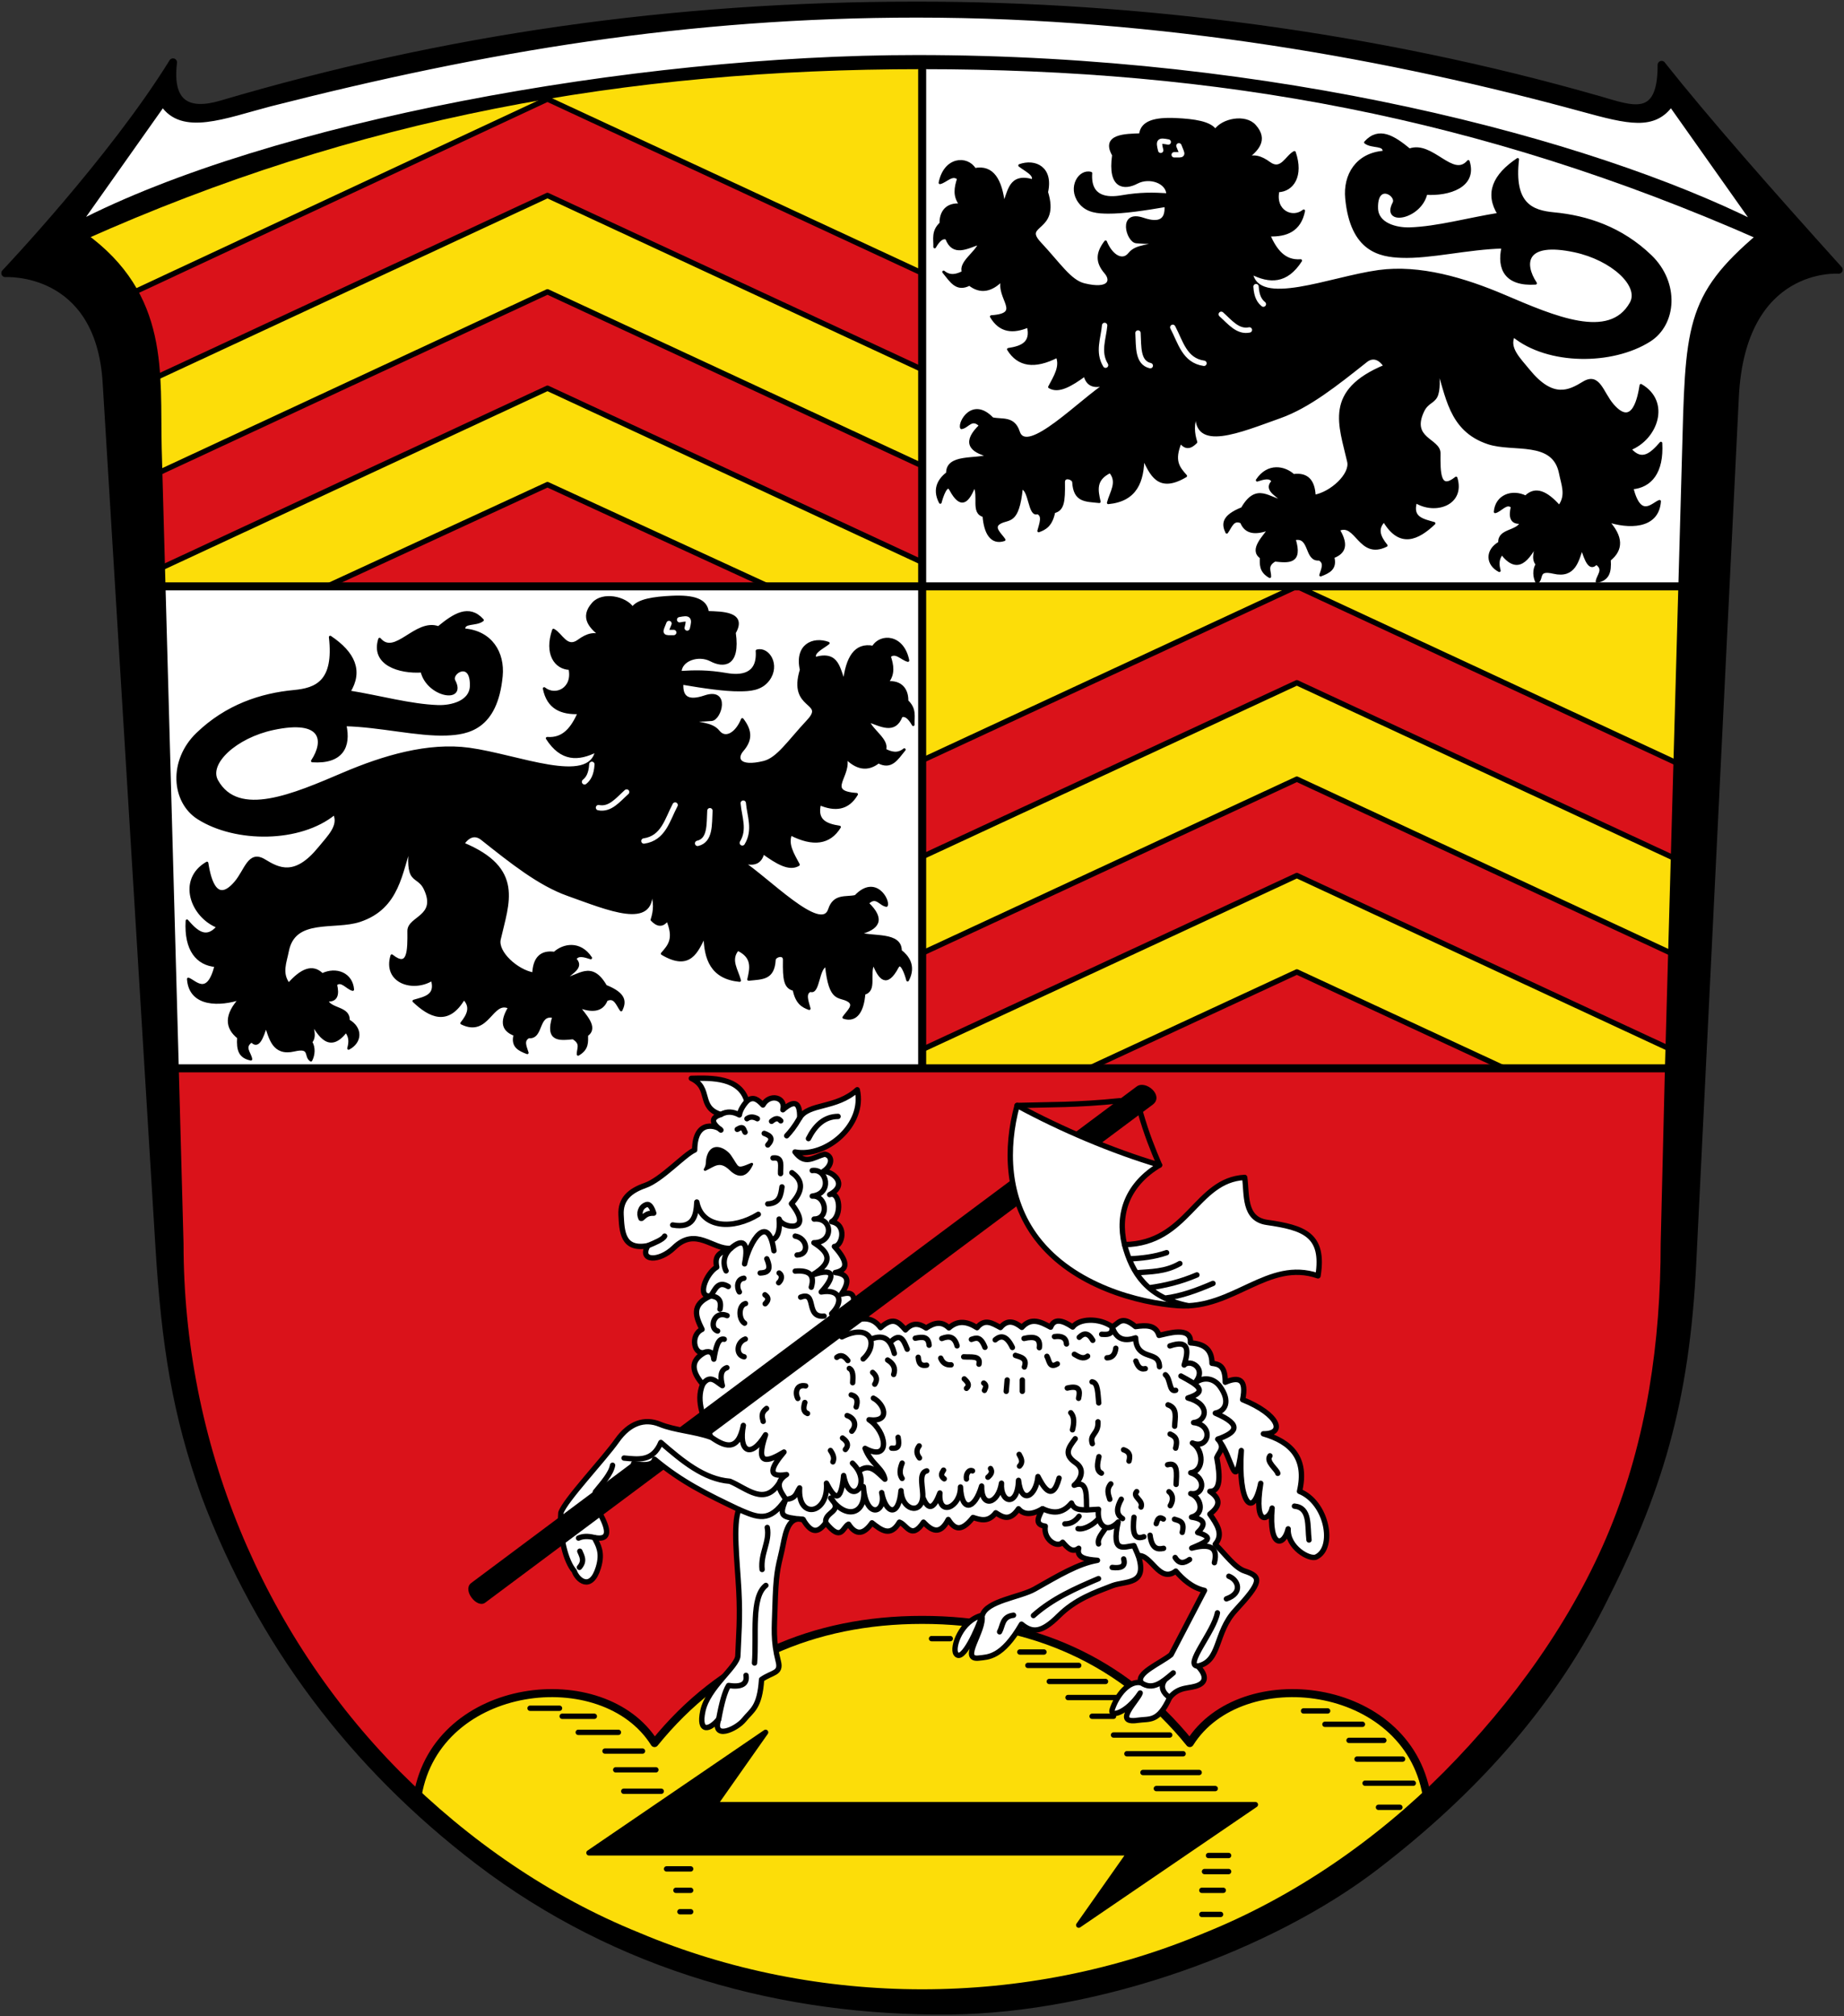
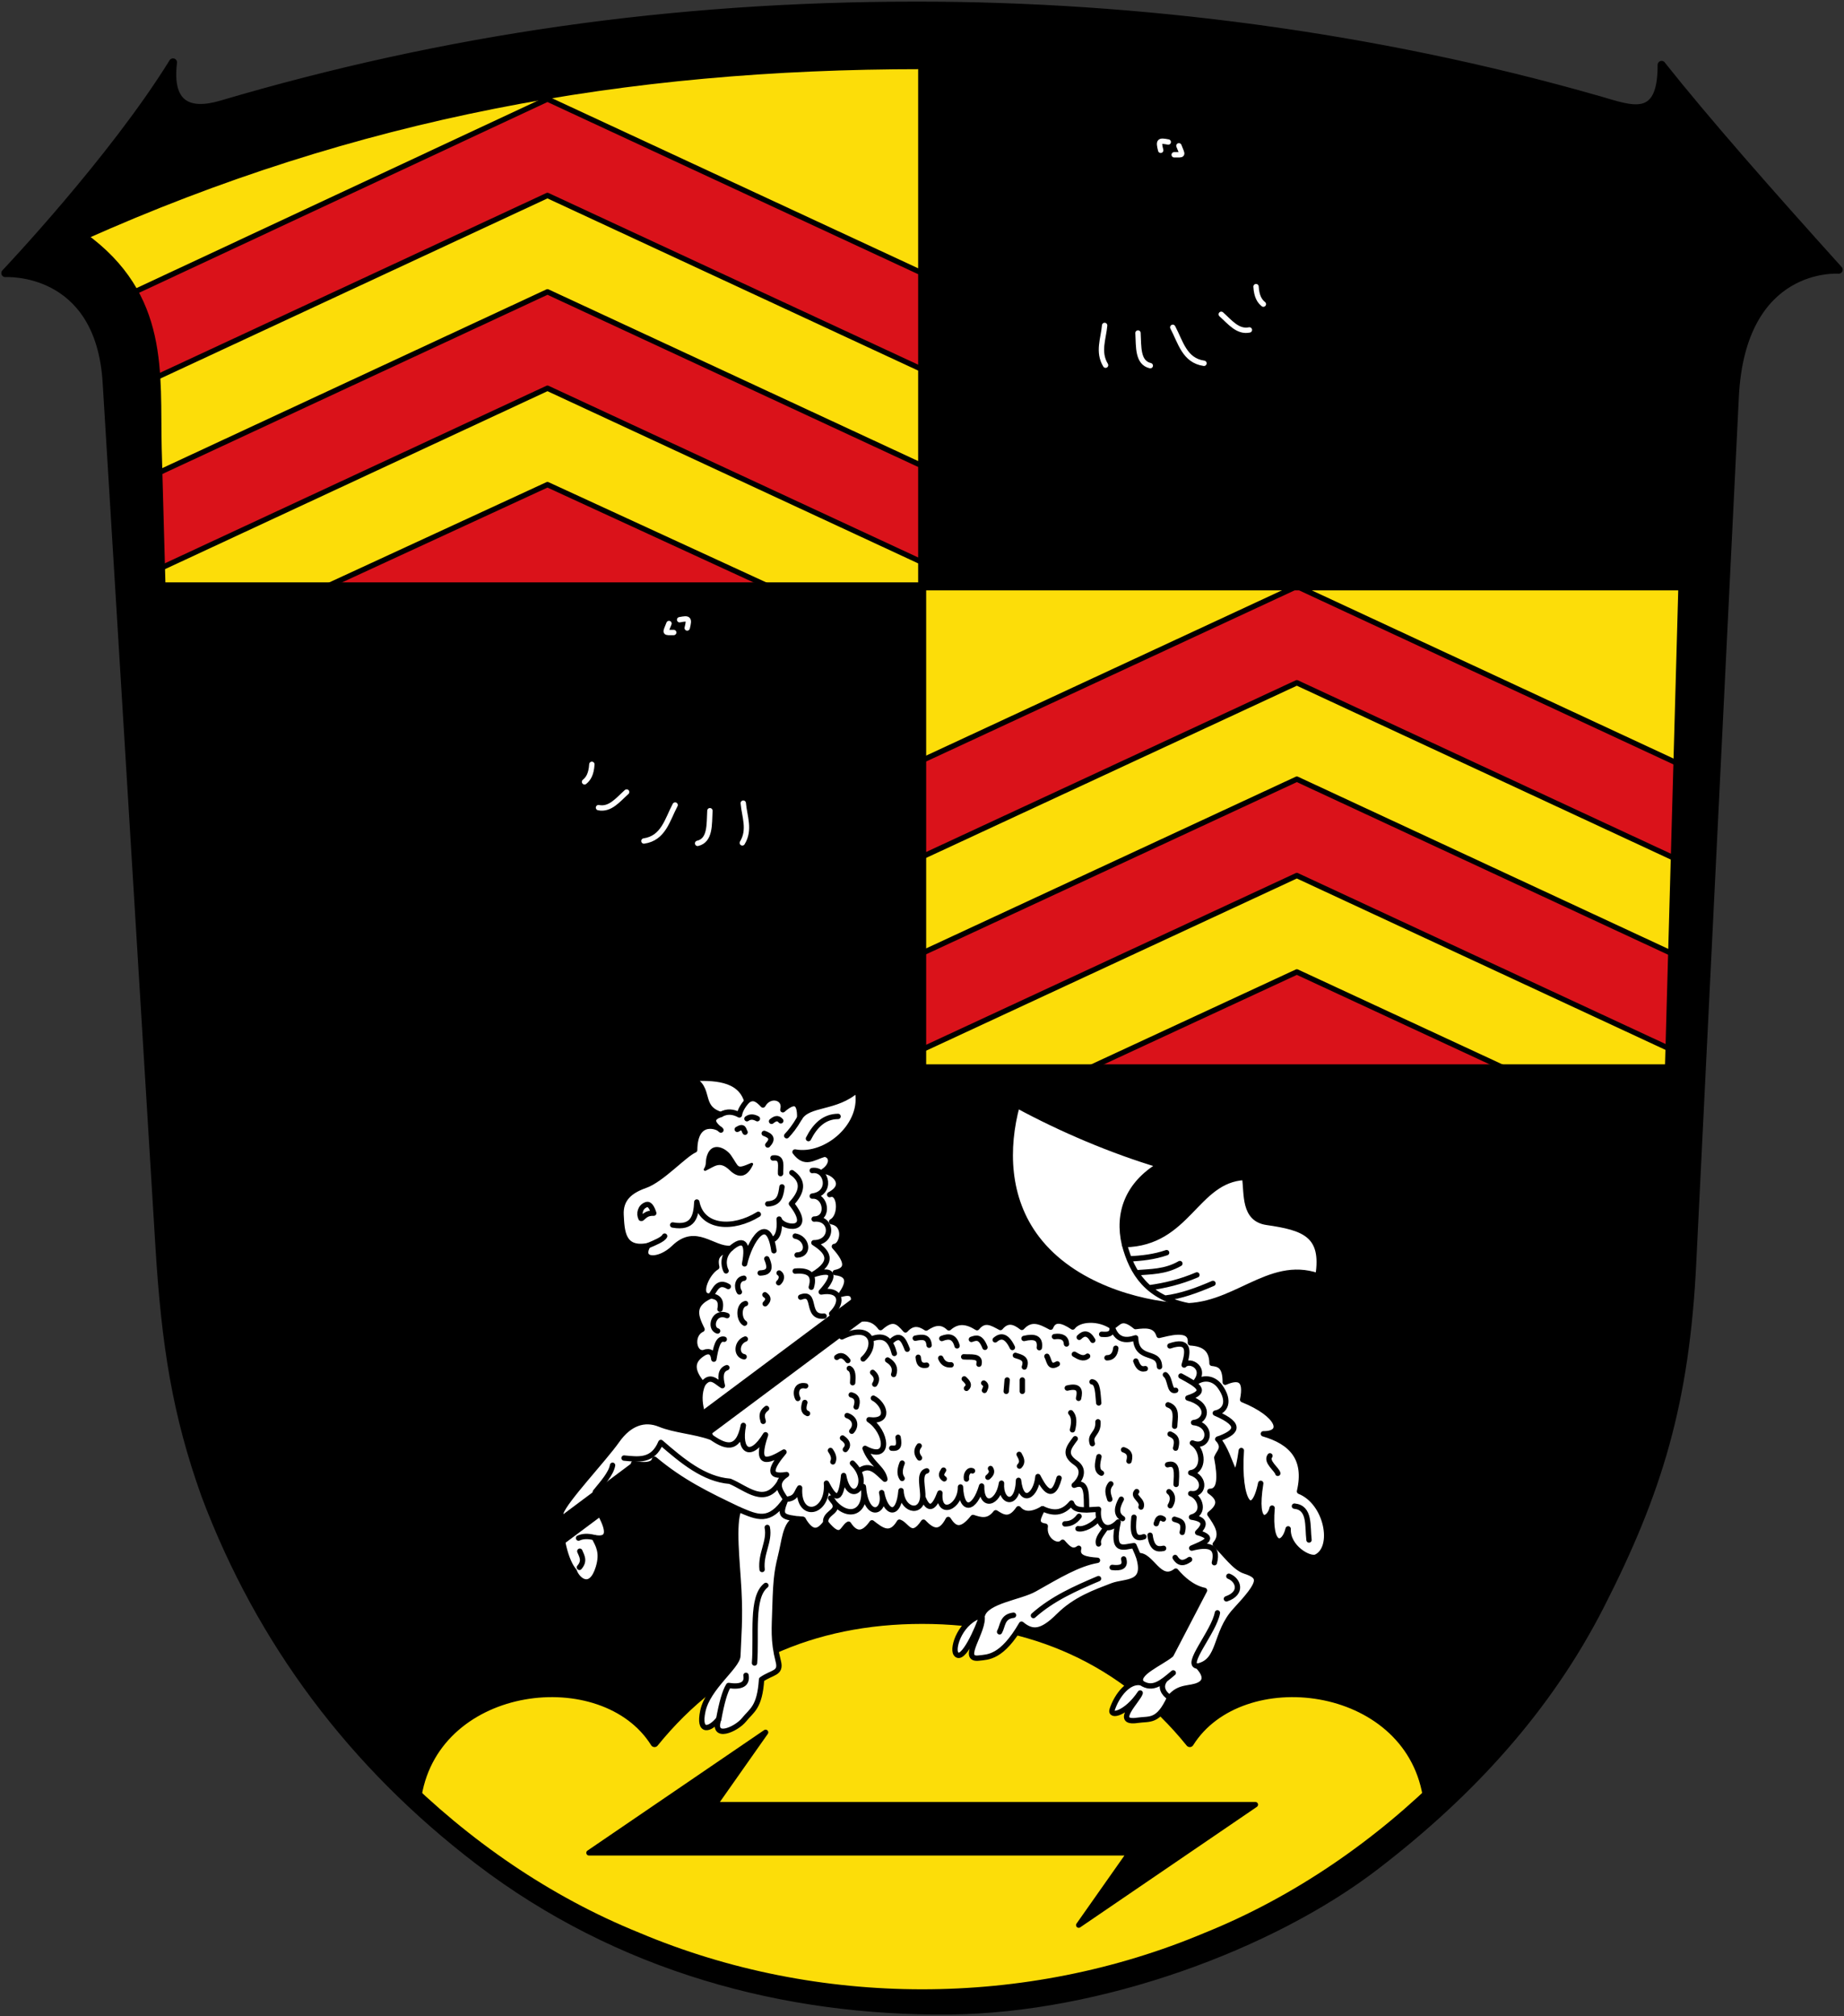
<svg xmlns="http://www.w3.org/2000/svg" width="689" height="753">
  <rect width="100%" height="100%" fill="#333333" stroke="none" />
  <path d="M620.86 24.283c16.67 20.957 39.937 47.4 66.149 76.45 0 0-36.319-2.872-38.8 47.54l-15.9 323.145c-2.526 52.294-12.632 85.636-34.468 128.358-19.597 38.353-48.34 69.833-83.831 97.072-39.13 30.066-103.294 53.47-159.012 54.035-61.69.623-123.775-15.894-176.185-55.911-47.068-35.976-81.478-81.718-102.086-136.517-10.813-30.195-14.896-55.892-17.173-93.153L39.849 142.8c-2.627-43.03-37.858-40.801-37.858-40.801S42.056 59.804 64.642 23.3c-1.908 15.753 5.725 19.383 18.128 15.72C166.41 14.307 251.004 2.1 342.595 2.1c82.05 0 170.46 11.056 255.055 35.334 11.799 3.386 23.311 8.352 23.21-13.19z" stroke="#000" stroke-width="3" stroke-linecap="round" stroke-linejoin="round" />
-   <path d="M60.82 38.757c7.32 10.98 22.897 4.497 40.07 0C181.606 18.2 256.723 5.574 342.59 5.574c91.59 0 178.093 15.838 248.63 35.136 17.34 4.745 26.778 7.041 33.139-1.953l31.802 44.97c-62.755-31.22-180.001-62.17-313.571-62.17-106.22-.013-241.698 24.979-313.572 62.17z" fill="#fff" stroke="#000" stroke-width="2" stroke-linecap="round" stroke-linejoin="round" />
-   <path d="M65.303 399l1.778 65.551c0 36.677 7.2 73.366 21.155 107.287 13.892 33.85 34.404 64.95 60.145 90.904 25.677 25.742 56.45 46.975 89.937 60.492 33.577 14.159 69.902 21.232 106.22 21.232s72.637-7.08 106.22-21.232c33.513-13.51 64.305-34.75 89.937-60.492 25.741-26 48.254-57.08 62.145-90.904 13.955-33.914 19.155-70.604 19.155-107.287L623.59 399" fill="#da121a" />
-   <path d="M60.36 219h284.2v180H65.303zM344.56 219h284.046c1.404-59.58-5.51-110.075 29.466-130.787C556.122 42.926 450.262 22.598 344.56 24.1z" fill="#fff" fill-rule="evenodd" />
  <path d="M344.56 219H60.514c-1.405-59.58 5.51-110.075-29.466-130.787C132.998 42.926 238.858 22.598 344.56 24.1zM628.534 219h-284.2v180H623.59z" fill="#fcdd09" fill-rule="evenodd" />
  <path d="M484.56 255l141.214 65.623.946-35.56L484.56 219l-140 65v36z" fill="#da121a" fill-rule="evenodd" stroke="#000" stroke-width="2" stroke-linecap="round" stroke-linejoin="round" />
  <path d="M484.56 327l139.164 64.67 1.043-35.514L484.56 291l-140 65v36z" fill="#da121a" fill-rule="evenodd" stroke="#000" stroke-width="2" stroke-linecap="round" stroke-linejoin="round" />
  <path d="M562.16 399l-77.6-36-77.665 36zM204.56 73L58.4 140.983c-.651-11.052-2.683-21.825-8.26-31.88L204.56 37l140 65v36z" fill="#da121a" fill-rule="evenodd" stroke="#000" stroke-width="2" stroke-linecap="round" stroke-linejoin="round" />
  <path d="M204.56 145L60.384 212.058l-1.21-35.436L204.56 109l140 65v36z" fill="#da121a" fill-rule="evenodd" stroke="#000" stroke-width="2" stroke-linecap="round" stroke-linejoin="round" />
  <path d="M287.138 219H122.195l82.365-38z" fill="#da121a" fill-rule="evenodd" stroke="#000" stroke-width="2" stroke-linecap="round" stroke-linejoin="round" />
  <g stroke-linecap="round" stroke-linejoin="round">
    <path d="M375.186 201.586c-1.354-2.056-4.697-4.61-1.631-6.379 3.36-1.94 6.727.655 8.131-12.975 3.248.374 2.87 10.656 5.975 9.306 2.416.954 1.186 3.99.434 6.755 2.399-.87 4.685-2.078 5.694-7.12 3.301-.767 3.759-3.606 3.63-11.087-.046-2.618 3.611-1.509 3.7-.018.425 7.08 4.346 6.766 9.628 7.31-.966-4.197-1.885-8.385 4.055-11.201 3.344 3.872.267 7.744-.707 11.616 10.384-.991 12.92-8.047 13-17 2.997 6.233 5.62 13.095 15.94 6.97-2.666-3.051-4.964-5.547-1.952-12.715 1.928 2.696 3.856 2.077 5.784.078-1.044-3.252-1.422-6.725.344-10.914-1.166 14.27 15.94 6.891 31.091 1.49 10.752-3.833 21.1-12.11 32.116-20.848 2.075-1.646 4.687-1.611 7.03 1.878-22.501 9.334-16.683 22.017-13.59 35.677 1.104 4.876-6.48 11.792-12.763 12.884-.224-5.91-2.87-8.428-7.809-7.739-3.276-3.028-9.466-4.343-13.55 1.805 2.41-.772 4.826-1.556 5.856.432-2.783 2.834.524 4.607 4.12 7.441-5.481-.573-10.078-6.862-15.559 2.682-7.446 2.963-7.182 5.926-5.79 8.89 1.473-1.99 2.276-5.322 5.503-3.805 1.643 4.25 5.53 4.33 10.461 2.47-1.981 2.999-7.298 7.885-3.111 10.695.011 2.538-.412 5.13 3.233 7.215.113-2.047-1.64-4.094 1.898-6.142 4.958.492 10.095 1.205 7.248-7.944 6.378-1.462 4.058 8.137 9.344 7.557 2.47 1.323 1.185 3.72.505 5.943 2.959-1.148 5.799-2.388 4.606-6.765 5.433-1.997 4.587-5.84 2.07-10.174 6.75-3.215 7.818 10.838 17.829 5.878-2.49-3.086-3.909-6.171-.793-9.257 5.93 10.108 12.746 6.612 18.677.995-4.048-1.204-8.72-1.878-6.854-8.086 7.171 4.466 18.042.949 15.08-8.859-6.361 5.08-6.39-1.866-6.317-9.232.05-5.133-11.121-5.208-6.091-15.793 1.564-3.293 3.842-3.221 4.963-5.463 1.082-2.161 1.052-6.597.249-11.689 3.906 10.947 4.56 24.232 19.232 29.091 9.406 3.115 24.437-1.505 26.934 11.379.802 4.137 2.71 8.24-.434 12.359-4.632-5.225-8.843-7.325-12.533-3.595-5.232-2.546-10.947-.246-11.406 5.575 2.12-.504 4.24-3.898 6.36-1.887-.912 3.807-.33 6.269 3.458 5.846-1.42 3.735-8.582 2.667-8.157 7.622-5.018 2.84-4.684 8.04-.1 10.408-.587-2.14-.786-4.28.959-6.419 5.952 7.69 9.786 2.251 13.42-4.434-.806 3.058-2.193 6.31-.306 8.47-1.276 2.03-1.07 4.767-.013 6.798 2.3-1.471-.242-5.27 6.227-3.768 7.89 1.831 8.92-4.626 10.591-9.207 1.436 4.639 2.96 8.577 5.323 5.793 3.488 2.266.593 4.532.293 6.798 4.045-.83 4.968-3.295 4.642-8.111 4.702-3.745 4.847-8.526-.818-14.627 7.547 2.563 18.865 2.986 19.56-7.212-2.417.762-7.232 7.155-10.287-4.964 6.894-.584 11.411-5.852 10.787-16.773-3.531 4.04-7.128 7.432-11.586 2.212 9.88-3.854 14.845-17.59 4.106-23.798-.642 3.95-2.732 16.455-10.58 7.389-3.987-4.605-5.056-11.856-10.854-8.323-5.383 3.28-11.497 6.482-20.586-4.677-3.547-4.355-7.738-8.275-5.59-12.854 12.852 10.488 36.862 10.54 50.812 1.713 9.665-6.116 10.792-21.456.4-31.475-10.918-10.526-23.855-14.737-36.122-15.884-8.315-.777-15.444-3.579-13.525-20.268-8.813 5.923-11.885 12.637-7.035 20.445-11.593 1.86-22.897 5.086-33.213 5.444-5.032.175-12.227-1.624-12.423-7.56-.336-10.129 8.053-5.095 6.398-1.97-4.325 8.168 9.91 5.635 12.036-3.627 8.457.544 18.73-2.65 15.793-11.97-5.831 6.82-13.505-7.444-22.006-4.317-5.882-4.847-11.383-8.372-16.434-2.783 2.551 1.92 7.29.43 6.91 3.606-10.162.78-14.8 8.662-13.97 17.298 1.897 19.752 12.736 21.39 20.47 21.702 10.81.437 24.984-3.189 37.939-3.47-1.833 8.164 1.226 14.182 12.212 13.47-4.843-7.35-4.211-16.093 14.641-12.056 14.004 3 24.732 12.893 21.036 19.495-8.01 14.306-28.691 5.293-47.329-2.651-14.948-6.372-31.641-11.334-46.975-9.233-18.186 2.492-44.962 13.989-47.525.647 6.731 3.395 13.085 3.653 18.41-4.677-6.222.484-9.425-3.936-11.91-9.525 6.607.272 11.592-1.815 13.03-9.06-4.301 3.444-11.228.115-9.585-7.445 5.376-.147 9.127-5.596 6.11-14.379-2.939 1.509-4.887 7.324-9.39 4.015-3.17-2.33-6.076-3.194-9.114-1.454 4.563-3.324 8.422-7.18 3.656-12.495-3.556-3.966-12.045-2.28-14.707 1.757-1.936-2.963-7.881-3.824-14.677-4.146-8.048-.382-12.857 1.015-13.323 5.707-5.536.183-14.357.177-10.06 7.61-1.783 12.485 4.24 12.614 8.732 10.243 4.712-2.487 11.464-.186 11.535 4.53-5.468-.336-10.22-.455-17.293.763-5.064.873-12.078.6-11.414-8.762-4.178-1.188-8.264 5.262-4.232 10.737 2.74 3.72 7.135 3.846 10.732 3.879 5.566.051 13.69-1.152 21.5-2.5.38 5.338-2.25 7.117-8.5 5-9.055-3.068-5.8 8.289-2.53 8.566 4.612.39 6.724.302 8.53-.066-3.315 1.997-8.407 1.157-11.066 4.5-2.613 3.286-6.775.816-8.934-4.5-3.08 4.039-3.492 7.466 0 11.5 2.595 2.998 1.445 6.8-8 4.5-5.26-1.282-9.252-7.649-16.56-15.47-7.067-7.562 7.178-4.17 2.56-19.07 2.034-9.082-4.365-12.028-10.121-9.96 2.272 1.804 6.092 3.415 4.889 5.654-8.775-2.551-8.703 4.335-10.859 8.846-1.05-9.016-4.101-14.365-10.798-13.03-2.784-4.75-11.133-4.373-12.995 5.005 2.301-.54 4.602-3.677 6.902-1.561-1.068 3.274-1.76 6.549.886 9.823-5.414-.576-7.555 2.881-7.442 6.904-3.182 2.936-2.226 5.872-2.32 8.809 1.487-2.616 2.975-3.876 4.463-3.193 2.478 6.532 7.67 3.296 12.395 1.743-1.187 3.614-7.572 7.228-6.199 10.842-2.443 1.277-4.887 1.914-7.331-.08 2.9 3.56 4.909 7.107 9.665 4.638 4.122 3.238 8.244 2.403 12.365-1.9-2.381 6.974 8.105 13.098-4.202 13.94 3.3 5.606 8.137 5.98 13.788 3.59 1.572 6.345-2.463 7.883-7.409 8.641 3.728 6.053 9.79 6.97 18.232 2.652 1.611 3.803-.857 7.606-2.878 11.41 3.404 2.059 8.023-.694 13.232-4.47.868 3.894 3.658 4.908 8.298 3.146-9.807 6.195-30.09 27.468-33.132 18.055-1.806-5.59-6.217-4.063-9.757-4.909-7.423-7.8-12.432 1.54-11.52 3.42 2.357-.296 3.832-4.125 7.086-.834-6.32 6.053-4.1 9.456 3.232 11.273-5.099 1.79-15.69-.298-15.56 6.53-2.576 1.982-5.515 5.51-2.672 10.91.568-2.251 2.382-7.573 3.825-4.884 4.001 7.452 6.53 4.55 8.937-1.47 2.182 4.095-1.04 10.194 3.517 11.342.473 6.404 2.86 10.5 7.574 8.95z" fill-rule="evenodd" stroke="#000" />
    <path d="M433.688 56.136c-.875-3.543-.592-3.746 2.829-3.094m3.977 1.414c1.435 3.72 1.854 3.372-1.767 3.36m30.582 49.232c.223 3.699 1.347 5.416 2.74 6.54m-59.309 7.955c-.421 4.95-2.658 9.9.354 14.85m12.11-12.021c.277 5.194-.199 11.067 4.595 12.197m8.397-14.319c2.911 5.457 4.343 12.393 11.667 13.435m6.453-18.296c3.229 2.886 6.173 6.742 10.518 5.834" fill="none" stroke="#fff" stroke-width="2" />
  </g>
  <g stroke-linecap="round" stroke-linejoin="round">
-     <path d="M315.27 380c1.355-2.056 4.698-4.609 1.633-6.379-3.36-1.94-6.728.655-8.132-12.975-3.248.375-2.87 10.656-5.975 9.306-2.416.954-1.186 3.991-.434 6.755-2.399-.87-4.685-2.078-5.693-7.12-3.302-.767-3.76-3.606-3.63-11.087.045-2.618-3.612-1.508-3.701-.018-.425 7.08-4.346 6.766-9.628 7.31.966-4.197 1.885-8.385-4.055-11.201-3.344 3.872-.267 7.744.707 11.616-10.384-.991-12.92-8.047-13-17-2.996 6.233-5.62 13.096-15.94 6.97 2.666-3.05 4.964-5.546 1.952-12.715-1.928 2.697-3.856 2.077-5.784.078 1.044-3.251 1.422-6.725-.344-10.913 1.166 14.268-15.94 6.89-31.091 1.49-10.751-3.833-21.1-12.112-32.116-20.85-2.075-1.645-4.687-1.61-7.03 1.88 22.501 9.334 16.683 22.016 13.59 35.676-1.103 4.876 6.48 11.792 12.763 12.884.224-5.91 2.87-8.428 7.809-7.739 3.277-3.028 9.466-4.343 13.55 1.805-2.41-.771-4.826-1.556-5.856.432 2.783 2.834-.524 4.607-4.12 7.441 5.482-.573 10.078-6.861 15.56 2.682 7.445 2.963 7.181 5.926 5.79 8.89-1.474-1.99-2.277-5.322-5.504-3.805-1.643 4.25-5.53 4.331-10.461 2.47 1.982 2.999 7.298 7.885 3.112 10.695-.012 2.538.412 5.13-3.234 7.215-.113-2.047 1.64-4.094-1.898-6.141-4.958.49-10.095 1.204-7.248-7.945-6.378-1.461-4.058 8.138-9.344 7.557-2.47 1.323-1.185 3.72-.504 5.943-2.96-1.148-5.8-2.388-4.606-6.765-5.434-1.997-4.588-5.84-2.071-10.174-6.749-3.215-7.818 10.838-17.829 5.878 2.49-3.085 3.91-6.171.793-9.257-5.93 10.108-12.746 6.612-18.677.995 4.048-1.204 8.72-1.878 6.854-8.086-7.17 4.466-18.042.949-15.08-8.859 6.361 5.081 6.39-1.865 6.317-9.232-.05-5.133 11.122-5.208 6.091-15.793-1.564-3.292-3.842-3.221-4.963-5.463-1.081-2.161-1.052-6.597-.249-11.688-3.906 10.946-4.56 24.232-19.232 29.09-9.406 3.115-24.437-1.505-26.934 11.38-.802 4.136-2.71 8.238.434 12.358 4.633-5.224 8.843-7.325 12.533-3.595 5.232-2.546 10.947-.246 11.406 5.575-2.12-.504-4.24-3.898-6.36-1.886.912 3.807.33 6.268-3.458 5.845 1.42 3.735 8.582 2.667 8.157 7.622 5.018 2.84 4.684 8.04.1 10.409.587-2.14.786-4.28-.959-6.42-5.951 7.69-9.786 2.251-13.42-4.434.806 3.058 2.193 6.31.306 8.47 1.276 2.03 1.07 4.768.013 6.798-2.3-1.47.242-5.27-6.227-3.768-7.89 1.831-8.919-4.626-10.591-9.207-1.436 4.639-2.96 8.578-5.323 5.793-3.488 2.266-.593 4.532-.293 6.798-4.045-.83-4.968-3.295-4.641-8.11-4.703-3.746-4.848-8.526.818-14.627-7.548 2.562-18.866 2.985-19.561-7.213 2.417.762 7.232 7.155 10.288-4.964-6.895-.584-11.412-5.851-10.788-16.773 3.531 4.041 7.128 7.432 11.586 2.212-9.88-3.854-14.845-17.59-4.106-23.798.642 3.95 2.732 16.455 10.58 7.39 3.987-4.606 5.057-11.857 10.854-8.324 5.383 3.28 11.497 6.482 20.586-4.677 3.547-4.354 7.738-8.274 5.59-12.853-12.852 10.488-36.862 10.539-50.812 1.712-9.665-6.115-10.792-21.456-.4-31.475 10.918-10.526 23.855-14.737 36.122-15.884 8.315-.777 15.444-3.579 13.525-20.268 8.814 5.923 11.885 12.638 7.036 20.445 11.592 1.86 22.896 5.086 33.212 5.444 5.032.175 12.227-1.624 12.424-7.56.335-10.129-8.054-5.095-6.399-1.97 4.325 8.168-9.91 5.635-12.036-3.626-8.456.543-18.73-2.651-15.792-11.97 5.83 6.82 13.504-7.445 22.005-4.318 5.882-4.847 11.383-8.372 16.434-2.783-2.551 1.921-7.29.43-6.91 3.606 10.163.78 14.8 8.662 13.97 17.298-1.897 19.752-12.736 21.39-20.47 21.702-10.81.437-24.984-3.189-37.938-3.47 1.832 8.164-1.227 14.182-12.213 13.47 4.843-7.35 4.211-16.093-14.641-12.055-14.004 2.999-24.732 12.892-21.036 19.494 8.01 14.306 28.692 5.293 47.329-2.651 14.948-6.372 31.641-11.333 46.975-9.232 18.186 2.491 44.962 13.988 47.525.646-6.73 3.395-13.085 3.653-18.41-4.677 6.222.485 9.426-3.936 11.91-9.525-6.607.272-11.592-1.814-13.03-9.06 4.302 3.444 11.228.116 9.585-7.445-5.376-.147-9.127-5.596-6.11-14.379 2.94 1.51 4.887 7.324 9.39 4.015 3.171-2.33 6.077-3.194 9.115-1.454-4.564-3.324-8.423-7.18-3.657-12.495 3.556-3.966 12.045-2.28 14.707 1.757 1.936-2.963 7.881-3.824 14.677-4.146 8.048-.382 12.857 1.015 13.323 5.707 5.536.183 14.357.177 10.06 7.611 1.783 12.484-4.24 12.613-8.732 10.243-4.712-2.487-11.464-.187-11.535 4.53 5.469-.337 10.22-.456 17.293.763 5.064.872 12.078.598 11.414-8.763 4.178-1.188 8.264 5.262 4.232 10.737-2.739 3.72-7.135 3.846-10.732 3.88-5.566.05-13.69-1.152-21.5-2.5-.38 5.337 2.25 7.117 8.5 5 9.055-3.07 5.801 8.288 2.53 8.565-4.612.39-6.724.302-8.53-.066 3.315 1.997 8.407 1.157 11.066 4.5 2.613 3.286 6.775.816 8.934-4.5 3.08 4.039 3.492 7.466 0 11.5-2.595 2.998-1.445 6.801 8 4.5 5.26-1.281 9.253-7.649 16.56-15.47 7.067-7.562-7.178-4.17-2.56-19.07-2.034-9.082 4.365-12.028 10.121-9.96-2.272 1.804-6.092 3.415-4.889 5.654 8.775-2.55 8.703 4.336 10.859 8.846 1.05-9.016 4.102-14.365 10.798-13.03 2.784-4.75 11.133-4.373 12.995 5.005-2.3-.54-4.602-3.677-6.902-1.561 1.068 3.275 1.76 6.549-.886 9.824 5.414-.577 7.555 2.88 7.442 6.903 3.182 2.936 2.227 5.873 2.32 8.809-1.487-2.615-2.975-3.875-4.463-3.193-2.478 6.532-7.67 3.296-12.395 1.743 1.187 3.614 7.572 7.228 6.199 10.842 2.444 1.277 4.887 1.915 7.331-.08-2.9 3.561-4.909 7.107-9.665 4.638-4.122 3.238-8.243 2.404-12.365-1.9 2.382 6.974-8.104 13.098 4.202 13.94-3.3 5.606-8.137 5.98-13.788 3.59-1.572 6.345 2.463 7.884 7.41 8.642-3.729 6.052-9.791 6.97-18.233 2.651-1.61 3.803.857 7.606 2.879 11.41-3.404 2.059-8.023-.693-13.233-4.47-.868 3.895-3.658 4.908-8.298 3.146 9.807 6.195 30.09 27.469 33.132 18.056 1.806-5.59 6.217-4.064 9.757-4.91 7.423-7.8 12.432 1.54 11.52 3.42-2.357-.296-3.831-4.125-7.086-.834 6.32 6.054 4.1 9.457-3.232 11.273 5.099 1.79 15.69-.298 15.56 6.53 2.576 1.983 5.516 5.511 2.672 10.91-.568-2.25-2.382-7.572-3.825-4.884-4.001 7.452-6.53 4.55-8.937-1.47-2.182 4.095 1.041 10.195-3.517 11.342-.473 6.404-2.86 10.5-7.574 8.951z" fill-rule="evenodd" stroke="#000" />
    <path d="M256.769 234.55c.875-3.543.592-3.746-2.829-3.094m-3.977 1.415c-1.435 3.72-1.854 3.372 1.768 3.358m-30.583 49.233c-.223 3.699-1.346 5.416-2.74 6.54m59.309 7.955c.421 4.95 2.658 9.9-.354 14.85m-12.109-12.021c-.278 5.194.198 11.067-4.596 12.197m-8.397-14.318c-2.91 5.456-4.342 12.392-11.667 13.435m-6.453-18.297c-3.229 2.886-6.173 6.742-10.518 5.834" fill="none" stroke="#fff" stroke-width="2" />
  </g>
  <path d="M156.06 670.5c7.294-42.877 69.425-49.954 88.5-19.5 24.907-30.78 59.075-46 100-46 40.924 0 75.092 15.22 100 46 19.075-30.454 81.206-23.377 88.5 19.5-50.93 46.824-113.518 75-188.5 75s-137.571-28.176-188.5-75z" fill="#fcdd09" fill-rule="evenodd" stroke="#000" stroke-width="3" stroke-linecap="round" stroke-linejoin="round" />
  <path d="M422.06 692l-19 27 66-45h-202l19-27-66 45z" fill-rule="evenodd" stroke="#000" stroke-width="2" stroke-linecap="round" stroke-linejoin="round" />
  <path d="M223.56 585.5c-2.8 9.029-7.917 4.57-9 1.25-3.151-3.532-5.626-13.165-5-21.75 1.516-4.658 15.92-19.807 21-27 4.58-6.487 10.26-8.415 15.995-6.062 5.49 2.253 13.033 2.664 19.005 4.812-2.253-6.583-5.798-13.167-3-19.75-3.87-4.56-5.08-8.766 1-12-4.293 1.667-5.833-6.417-1.25-8.5-2.26-4.613-4.274-9.192 3.25-12.5-5.394.762-1.781-8.396 2.25-10.75-.93-4.215.859-5.446 5.25-7-6.896.478-13.023-8.22-21.25-.25-5.556 5.381-13.069 5.054-9.75-.75-9.492 1.779-9.685-5.433-10-11.5-.31-5.948 3.33-9.01 9-11 6.193-2.173 14.533-11.49 18.5-13.25.098-12.295 9.144-8.664 9.813-7.439-4.1-3.05-3.275-4.756-.063-5.811-8.636-2.713-3.314-9.878-11-13.5 7.86-.214 18.084-.376 20.75 8.5 2.427-2.053 4.24-.43 6.013 1.445 2.481-4.487 8.712-2.887 7.444 1.788 3.837-3.344 6.442-3.605 6.293 3.017 3.33-5.543 13.654-3.34 21.5-10.5 3.013 13.099-11.688 25.461-23.25 23.25 3.749 4.968 6.667 2.083 11.04.804 3.098.558 3.059 4.161-.479 6.469 3.47-.224 9.56 4.863 2.389 8.644 3.858-1.422 4.717 7.905.72 10.124 5.907 1.083 3.939 9.165 1.032 9.248 5.644 6.2 4.649 8.86.318 9.742 6.342.718 4.454 4.923 2.232 8.11 4.298-1.227 6.941-.207 1.998 11.109 6.967-3.526 10.372-1.747 12.705 1.336 4.636-4.116 6.604-2.28 9.313.864 2.577-2.885 5.154-2.462 7.732-.7 2.833-1.905 5.666-2.786 8.5-.059 3.5-3.078 6.999-2.303 10.499-.073 2.916-3.623 5.833-1.589 8.75-.06 2.668-3.184 5.336-2.162 8.004-.056 3.583-3.94 7.165-1.988 10.748-.075 1.282-3.323 4.308-2.721 8.251-.057 2.416-3.238 9.832-3.562 14.748-.103 2.36-1.003 3.296-4.57 8.72-.06 3.84-.502 7.554-.78 8.78 3.293 2.723-.537 12.336-3.723 11.727 2.79 4.666.29 8.052 2.042 8.074 7.64 2.575.274 4.991.907 4.949 7.07 5.071-2.19 8.073-1.276 6.5 6.5 13.531 5.455 16.15 12.823 7.75 12.75 10.419 3.023 16.38 9.167 13.5 21.5 10.27 4.108 13.441 21.024 6.25 24.5-2.464 1.191-10.834-3.546-10.5-10.5-1.567 6.7-7.299 7.395-6-7.75-.718 4.158-7.027 8-4.25-9.25-2.856 13.884-8.558 7.244-7.25-12.25-2.462 17.154-3.146 2.18-8.75-4.25 2.906 3.315.33 4.802-.421 6.898 1.391 7.296 1.337 12.603-2.58 12.602 4.71 3.226 3.233 5.936 0 8.5 2.611 3.75 5.244 7.5 2 11.25 3.667 3.575 7.334 8.804 11 10 6.494 2.119 6.355 4.089-3.5 14.75-7.768 8.405-5.41 18.908-14 20.75 2.218 2.333 3.817 5.345.5 7-3.385 1.69-7.333.26-11 4.75-4.312 9.397-7.435 7.818-12 8.5-9.485 1.418.338-7.682.962-10.202-5.123 7.684-11.432 9.187-10.461 6.202 1.745-5.368 6.276-11.065 10.88-10-2.248-3.5 7.081-7.25 11.12-10.5l12.5-24c-4.625-.99-8.16-4.23-10.725-7.22-6.175 4.724-9.1-6.268-14.025-5.78 3.664 11.158-4.766 9.33-9.75 11.25-6.51 2.507-13.788 5.063-20 11.25-6.428 6.402-9.857 6.421-13.875 3.099-7.367 12.669-12.545 12.23-15.875 12.651-7.345.927 2.203-10.212 1.083-15.849-1.266 4.306-7.236 17.919-9.708 14.224-1.52-2.27 1.85-12.417 9.875-14.375 1.54-5.37 14.143-6.721 19.5-9.75 9-5.09 16.339-9.52 23.5-10.75-4.27-.29-7.984-.927-7-4.5-2.434 1.852-4.217-.198-6-2.25-1.99 2.353-7.317-.968-6.5-6-4.462-.624-2.254-3.804-1-6.5-4 2.333-7 2.333-9 0-3.267 4.837-5.884 3.17-8.5 1.5-2.834 3.64-5.667 2.658-8.5 1.75-4.717 5.966-7.167 4-9.25.75-3.084 6.006-6.167 4.222-9.25 1-4.582 6.855-6.211.914-9 0-3.417 5.79-6.834 2.894-10.25.25-2.917 4.176-5.834 4.981-8.75.5-2.266 1.157-2.594 6.836-8.5-.5-2.347 2.989-4.84 4.96-8.5-1.25-6.211-1.57-6.745 6.646-8 12-1.535 6.548-2.15 8.392-2.5 21-.206 7.419-.773 12.166 1.25 20 1.184 4.587-2.237 3.93-6.25 6.75-.678 10.551-3.72 11.523-6.5 15-2.97 3.713-12.27 7.711-9.5-.25-3.257 4.096-7.726 5.418-5.934-2.982 1.863-8.732 12.927-16.601 13.074-20.608.261-7.156.925-13.66.36-24.41-.577-10.952-2.278-24.625 0-30.25-11.775-5.604-21.348-10.25-31.5-18.75-.42 3.01-6.978 1.877-7.797 1.543-.416 7.502-13.915 12.306-12.203 19.457 3.336 6.278 2.828 9.303-2.5 8.25 1.345 2.694 3.298 5.452 1.5 11.25z" fill="#fff" fill-rule="evenodd" stroke="#000" stroke-width="2" stroke-linecap="round" stroke-linejoin="round" />
  <path d="M425.016 406.185L253.7 533.946c3.103.692 6.754 1.901 10.327 2.299l166.396-124.093c3.797-2.831-2.479-8.15-5.407-5.967zM248.294 547.978c-1.429-.993-2.772-1.985-3.734-2.978-.853 2.564-5.26 2.498-7.797 1.543l-60.397 45.076c-2.918 2.176 2.066 8.46 4.625 6.55z" fill-rule="evenodd" stroke="#000" stroke-linecap="round" stroke-linejoin="round" />
  <path d="M380.037 412.871c16.473 8.922 35.327 16.94 53.21 22.274-11.795 7.068-15.897 17.938-13.082 29.699 23.842-.422 26.537-24.165 44.901-25.103.885 6.284-.443 15.533 8.309 16.794 13.816 1.992 21.55 4.566 19.092 19.976-18.68-6.468-31.63 12.533-52.15 11.137-14.75-1.004-39.282-7.34-52.856-25.103-11.476-15.018-11.713-33.823-7.424-49.674z" fill="#fff" fill-rule="evenodd" stroke="#000" stroke-width="2" stroke-linecap="round" stroke-linejoin="round" />
  <path d="M418.406 411.115c-15.998 1.655-26.267 1.4-38.37 1.756m46.04 2.523c2.39 8.37 4.78 14.16 7.17 19.751m19.976 44.194c-5.979 2.589-11.957 4.773-17.936 5.49m11.926-8.672c-6.227 2.666-12.127 4.02-17.884 4.807m11.52-9.05c-5.44 3.138-10.882 2.999-16.322 3.444m11.372-7.51c-4.666 1.601-9.331 2.115-13.997 2.312m-1.736-5.316c2.832 10.653 8.42 19.672 23.884 22.84" fill="none" stroke="#000" stroke-width="2" stroke-linecap="round" stroke-linejoin="round" />
  <path d="M280.898 434.792c-6.016 2.57-4.935 1.65-8.165-3.025-1.536-2.224-6.389-5.152-8.062-.088-.772 2.336-.018 3.163-1.219 5.118 3.33-1.535 5.466-4.019 9.546-.088 2.875 2.768 5.693 2.861 7.9-1.917z" fill-rule="evenodd" stroke="#000" stroke-linecap="round" stroke-linejoin="round" />
  <path d="M279.097 417.821c1.297-.942 2.593-.7 3.89 0m2.563 5.48c2.542.91 3.438 2.065 1.325 4.331m-11.402-5.834c2.557-1.582 2.321.247 2.917 1.061m13.347-4.243c-1.15-1.387-2.298-.762-3.447.177m5.656 5.392c1.377-1.494 2.793-3.11 4.864-6.685m-29.5-1.25c2.32-1.322 4.64-1.112 6.959.157.263-1.72 1.354-3.438 2.79-5.157m9.76 21.243c3.876-.47 2.698 3.221 2.83 5.834m-13.7 39.068c-2.557.305-2.806 3.466-1.68 5.126m15.91-39.244c-.436 3.01-.74 6.106-5.304 6.364m-47.376 5.391c-.85-1.774-.297-4.352 2.033-5.126 1.261-.42 2.142 1.323 2.74 3.182-2.554-.08-3.264.933-4.508 1.944m8.574 6.63c-.565 1.196-3.41 2.392-6.278 3.588m41.28-11.72c-9.48 5.844-21.086 5.193-22.981-4.596-.256 5.35-1.327 9.96-9.016 8.573m37.212 5.569c1.965-.815 2.953-3.195 2.563-7.778.933 3.548 13.298 5.207 4.596-5.746 4.076-4.402 4.81-8.353.177-11.578m-24.599 36.673c-1.014-1.952-1.397-5.628 1.768-8.397 4.378-3.831 6.826-2.594 5.15 5.788 1.894-8.536 8.863-19.445 10.963-4.896m-17.5 24.218c-4.942-2.096-6.853 4.781-3.536 5.745m3.977-16.617c-3.867-2.362-4.917 1.192-6.554 3.512 2.55.26 4.194 1.429 3.46 4.974M263.56 505c1.688-.498 2.886.064 3.163 2.624.717-4.214 1.551-8.075 3.889-7.425m.972 10.607c-2.475.87-2.484 3.503-1.68 6.717-2.344-1.423-4.556-4.426-7.344-.523m15.918-16.89c-3.212 1.103-3.704 5.98-.441 6.63m.53-19.888c-2.734.68-2.613 5.983-.354 7.337m7.602-10.607c1.668 1.12 1.231 2.24.088 3.359m5.215-11.49c1.264.796 1.058 2.534-.177 3.623m-4.42-8.927c1.947 4.54-.005 5.18-2.474 5.303m13.081-13.788c4.554.776 5.48 6.944.708 7.07m-.708 6.011c4.854-.397 7.478 1.085 6.01 6.01m-3.977 3.713c6.241-2.422 1.582 7.782 8.75 7.07m74.07 23.866v4.242m-5.657-4.242l-.353 4.242m-8.403-3.096c1.145.703.762 1.712.271 2.743m-7.55-4.303c1.282 1.178 2.185 2.357.833 3.535m18.277-12.314c2.086.675 4.484 1.1 3.35 4.35m-22.667-3.807c2.67.217 6.467-.59 5.7 2.75m-14.288-2.25c.767 1.88 2.108 2.612 3.875 2.493m-12.279-2.829c.221 3.034 1.589 3.202 3.125 2.947m-14.567-1.925c2.178 1.328 3.088 3.08 2.268 5.407m-7.86-.772c1.723 1.47 1.727 2.94.789 4.41m-12.039 20.093c2.039 1.428 2.355 2.857 1.06 4.285m.665-12.667c3.082 1.037 3.55 3.9 1.728 5.846m-.207-13.581c2.263.59 2.58 2.26 1.85 4.514m-2.56-14.396c1.461.737 1.427 2.97 1.25 5.346m-1.804-8.274c-1.375-1.892-2.75-2.306-4.125-1.197m24.417 39.498c-1.07 2.62-.928 4.433 0 5.721m-1.518-15.367c.636 3.409-.013 4.303-2.371 4.054m-22.895.878c1.001 1.414 1.57 2.829.914 4.243m-24.792-19.946c-2.15 1.609-1.703 3.217-1.25 4.825m15.557-7.057c-.506 1.732-.792 3.37 1 4.118m-36.602 8.403c5.594 4.1 10.654 6.114 12.624-3.95-1.891 9.793 2.8 12.61 8.296 3.497-4.03 11.737.71 10.181 6.886 6.446-4.83 5.728-6.483 9.654.953 8.42-4.742 3.072-2.344 6.143-.29 9.214 3.982-.16 3.957-2.546 5.176-4.242-.783 12.018 10.932 9.88 10.028-1.768 2.762 5.26 5.307 8.342 6.424-2.85 2.233 12.24 11.263 2.99 3.304-4.621m-17.507-28.857c-3.626-.739-3.962 2.865-2.916 4.685m-64.927 22.265c5.288.474 10.724 1.457 13.75-5.825 8.04 6.97 16.137 13.728 25.81 14.496 6.439 2.695 12.938 9.359 18.517.545m-62.362-6.53c-.542 3.1-3.671 6.568-6.452 9.987m-.377 17.016c-2.505-.655-4.39-.482-5.895.195m.475 4.907c.737 1.837 1.989 3.56-.143 6.036M300.06 567.5c-8.156-.912-9.065-1.04-6.467-7.55-6.103 9.027-10.6 6.765-17.533 3.8m10.622 6.724c1.05 5.235-2.577 9.72-1.928 15.706m67.8-37.109c-.701 1.081-1.333 2.162.25 3.243m10.564-2.967c-1.323-.635-2.568 1.137-2.25 3.035m8.985-3.91c.866 1.279.139 2.293-.978 3.242m11.67-8.524c.815 1.461 1.592 2.923.126 4.385m43.79 9.514c-1.805 1.922 2.65 3.218 1.625 5.764m-6.525-21.388c1.534.553 2.806 1.368 2.04 4.221M425.31 581l-1.61-3.726c-3.644.327-8.614 3.238-5.906-8.822-4.595 4.772-8.049.673-7.343-4.76l-4.428.254c-.22-4.913.639-11.31-4.66-9.24 1.93-1.586 4.578-5.63.517-8.399-4.734-3.228-2.414-5.865-.121-8.967m11.48 33.13c-1.23 2.053-3.362 4.107-2.763 6.16m.096-9.557c-2.078 2.502-5.696 4.342-7.774 3.858m-4.907-1.79c1.768.005 3.536-.515 5.303-2.828M389.56 563.5c3.602 1.626 7.204 2.18 10.806-2.136.976 2.68 3.398 2.468 5.657 2.582m-59.75-14.603c-3.371.808-1.135 6.685-1.518 10.064-.727 6.4-7.852 4.529-8.093-2.682-.866 10.205-5.702 8.686-7.239.75 1.886 7.487-5.816 10.444-6.839-2.25 1.582 10.273-6.38 12.78-12.214 4.267 5.067 5.336-2.527 4.922-1.81 9.258m87.16-16.704c-2.633 9.912-6.39 2.234-7.898-.58-.66 7.213-6.23 10.956-7.255 1.412-.301 10.216-6.923 8.496-6.364 1.061-1.27 7.944-7.62 9.433-7.425 1.06-2.635 8.966-7.52 9.9-7.906.354.096 7.642-8.425 11.386-7.693 2.25-2.083 5.58-4.167 6.946-6.25 1.872m-18.602-37.291c4.001 2.053 6.787 9.094-1.621 8.067 6.6 4.3 8.316 16.005-1.479 10.689 2.242 5.887 6.597 7.267 7.41 11.518-2.89-2.55-5.53-6.234-9.692-3.058m108.766 23.984c.669 5.086 2.74 5.403 5.057 4.89M423.7 566.667c-.48 4.746-.435 8.779 3.685 7.282m-8.424-14.017c-1.648 2.967-2.184 5.593.478 7.235m-4.389-12.953c-1.65 1.913-1 3.826-.375 5.74m-4.057-15.914c-.603 2.62-1.092 5.17.918 6.156m-1.29-19.177c.28 4.657-3.326 4.613-2.103 8.157m-8.05-11.543c1.296 1.404 1.327 3.65.626 6.386m-1.936-15.6c4.628-1.14 4.87 1.01 4.221 3.829m5.036-6.157c2.257.254 2.136 4.472 2.5 7.882m-19.367-17.41c.923 1.53.825 4.662 3.889 2.828m6.364-3.596c1.65.963 3.3 2.013 4.95.707m29.073 6.943c2.028 1.627 1.337 6.61 3.828 5.803m-2.85 5.432c3.67 1.24 2.595 4.854 2.475 7.989m-1.703 2.928c1.577.75 3.089 1.575 2.057 5.26m-2.996 6.2c3.991-1.16 3.374 3.353 3.182 7.343m-2.661 2.721c1.763 1.313 1.528 3.5.475 5.221m1.582 5.075c1.811.6 3.972.774 2.893 4.907m-7.05-4.99c-1.75-1.152-2.212.273-2.66 1.726m12.456 13.392c-1.93 1.359-3.79 1.86-5.389-.75m-23.52 3.703c3.124.358 5.143-.204 4.285-3.164m21.4-68.318c5.988 3.235 10.521 5.679 2.6 8.196 8.58 2.326 6.98 8.717 2.12 9.193 7.709.806 5.794 10.245-.435 7.61 4.296 2.748 4.415 10.41-.625 11.128 6.05 1.957 4.812 8.604 0 7.778 3.712 1.378 5.507 7.439.289 8.796 5.39.806 5.219 2.946 2.298 5.747 7.413 2.166 1.945 3.975-2.212 5.82 6.022-1.524 10.066-.985 8.464 5.447m-16.617-80.964c7.198-2.443 7.034 1.66 5.324 7.135 2.232-2.369 8.998 1.373 3.73 7.001 3.228-2.822 7.32-2.236 9.684 1.067 3.92 5.477 2.005 9.146-1.768 9.9 10.804 4.652 7.298 7.379.954 9.723m-43.423-39.176c2.036.105 4.156.33 3.923-2.807 1.592 4.99 4.85 5.457 8.766 4.143.07 2.183.55 4.722 3.781 6.05 2.533 1.04 5.032 1.063 5.14 4.742m-29.992-11c1.686-1.686 3.371-1.842 5.057 1.126m-14.31-1.375c2.808-.396 4.351.475 4.493 2.746m-15.871-2.06c3.819-.914 6.224-.305 5.721 3.435m-16.492-2.914c2.143-1.843 4.286-1.623 6.428 2.85m-15.31-3.018c1.685-.572 3.37-1.336 5.054 2.953m-16.117-3.289c2.606-1.06 4.752-.835 5.7 2.75m-15.621-2.854c2.547-.54 4.924-.786 5.178 2.604m-8.175 1.496c-1.304-3.268-2.58-6.617-6.485-2.41m-7.242-1.266c5.51-2.353 7.699.66 8.906 5.259m-11.65 2.056c5.84-5.313 3.05-13.692-7.967-8.235m-11.06-62.128c5.555-.818 7.564 8.587 0 9.546 5.201-.43 6.512 8.525.707 8.574 7.045-.672 7.347 8.83-.088 8.839 4.666 2.997 8.466 6.8-.735 12.115 9.645-3.387 8.01 1.358 3.475 6.27 7.068-1.225 8.577 3.454 3.89 8.131m2.402-73.69c-5.114.04-8.538 3.304-11.065 8.283m-20.152 195.868c.826-10.399-1.374-24.58 4.242-28.991m-7.424 33.587c.535 3.292-1.712 4.497-6.51 3.79-1.403 2.211-2.605 6.625-3.674 12.5m148.362-138.455c-.282 2.335-1.347 3.573-3.296 3.575m10.782 1.21c.685 1.806 1.534 3.326 3.535 2.83m19.617 111.09c-5.266-.153 6.06-12.818 7.318-19.874m-19.67 25.11c-1.926 2.592-.42 5.047 1.852 6.514m1.322-9.204c-4.273 3.611-7.67 6.611-11.942 3.704m-40.298-25.124c7.042-6.296 15.636-10.108 24.313-13.789m-36.96 19.86c1.283-2.337.897-5.675 5.204-6.196m95.813-59.522c-1.637 2.177 2.574 4.996 2.929 6.532m6.22 12.25c5.939.576 4.82 7.379 5.447 12.641m-29.949 13.542c3.601 1.42 5.269 6.333-.914 8.443m-114.801-57.13c-1.158 1.504-1.05 3.008.125 4.511" fill="none" stroke="#000" stroke-width="2" stroke-linecap="round" stroke-linejoin="round" />
  <path d="M64.86 399H622.96m-278.4-180v180m0-372.9V219m-284.2 0h568.3" fill="none" stroke="#000" stroke-width="3" stroke-linecap="round" stroke-linejoin="round" />
-   <path d="M459.06 693h-7.5v0m-1.5 6h9m-10 7h8m-8 9h7m-202-1h4m-5.5-8h5.5m-9-8h9m-49-60h-11m24 3h-12m21 6h-15m24 7h-14m19 7h-15m17 8h-14m122-57h-7m42 5h-9m22 5h-19m29 6h-21m25 6h-18m17 7h-8m29 7h-21m26 7h-21m27 7h-21m27 6h-22m64-29h-9m22 5h-14m22 6h-13m20 7h-17m3 9h18m-13 9h8" fill="none" stroke="#000" stroke-width="2" stroke-linecap="round" stroke-linejoin="round" />
  <path d="M65.303 399l1.778 65.551c0 36.677 7.2 73.366 21.155 107.287 13.892 33.85 34.404 64.95 60.145 90.904 25.677 25.742 56.45 46.975 89.937 60.492 33.577 14.159 69.902 21.232 106.22 21.232s72.637-7.08 106.22-21.232c33.513-13.51 64.305-34.75 89.937-60.492 25.741-26 48.254-57.08 62.145-90.904 13.955-33.914 19.155-70.604 19.155-107.287L623.59 399M623.59 399l6.336-227.399c1.336-49.371.795-60.292 28.146-83.388-104.44-46.069-202.518-63.88-313.572-63.88s-211.677 18.3-313.572 63.88c31.167 22.453 27.325 51.24 27.987 79.02L65.303 399" fill="none" stroke="#000" stroke-width="3" stroke-linecap="round" stroke-linejoin="round" />
</svg>